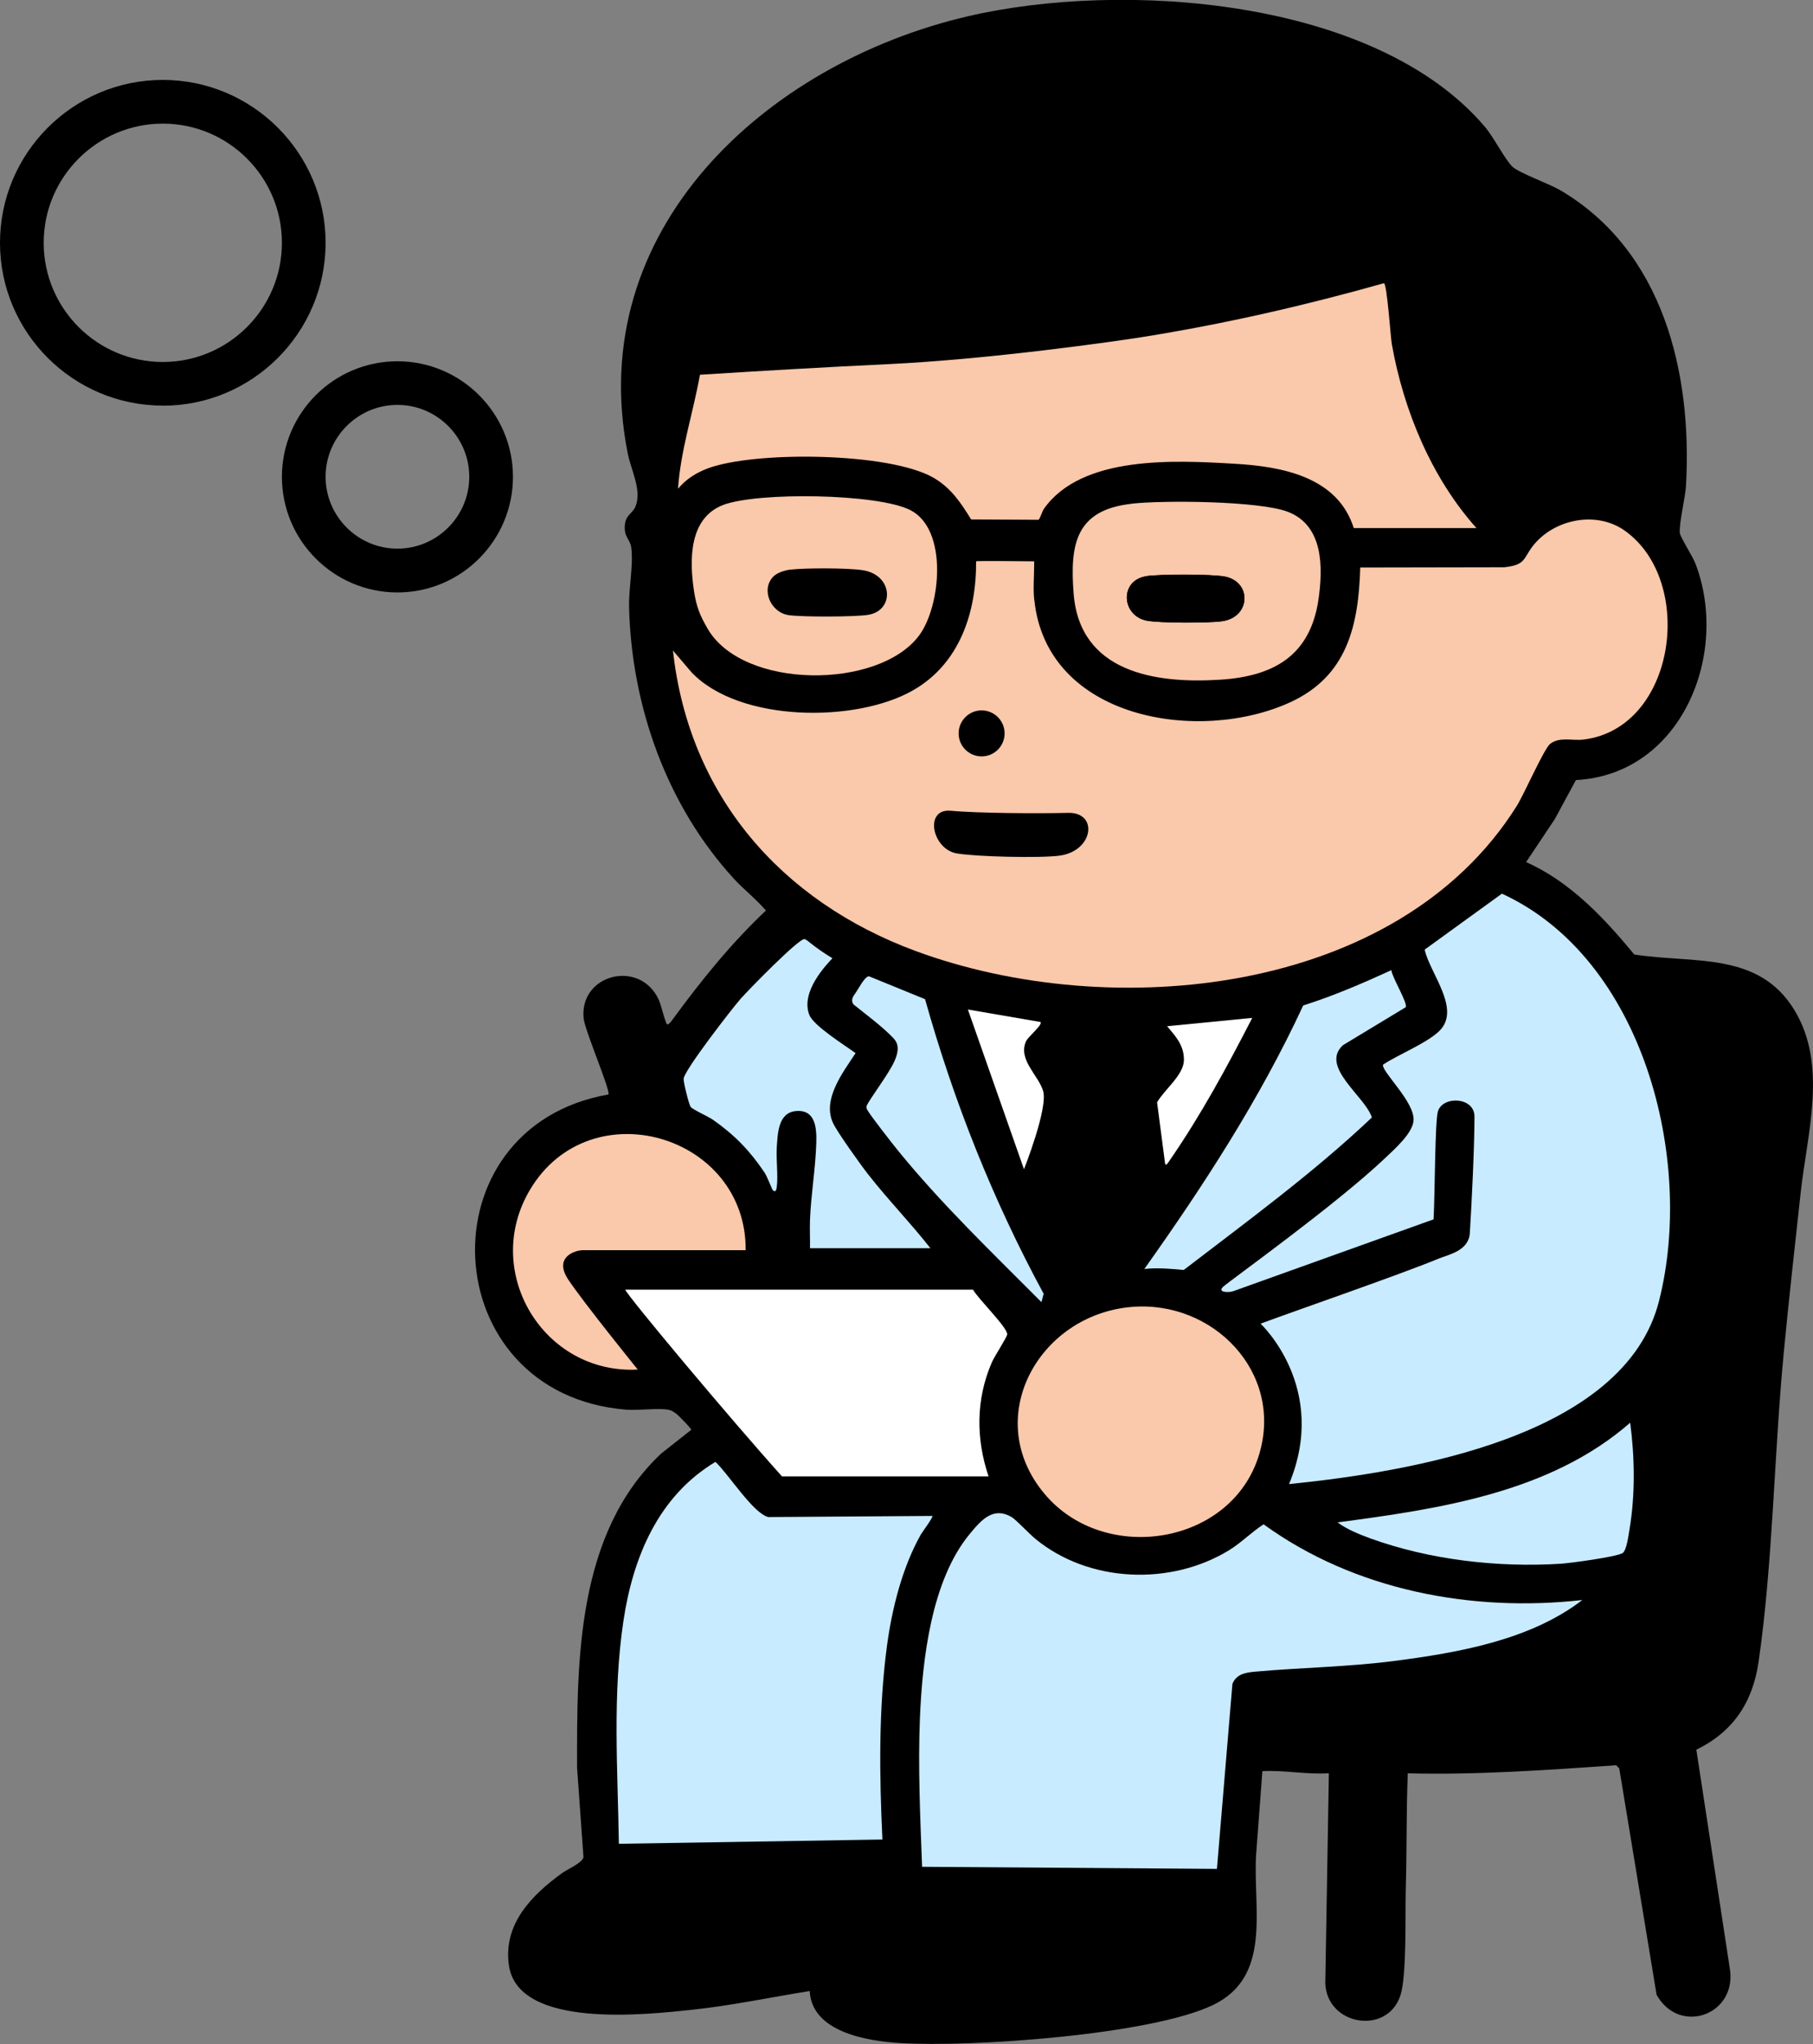
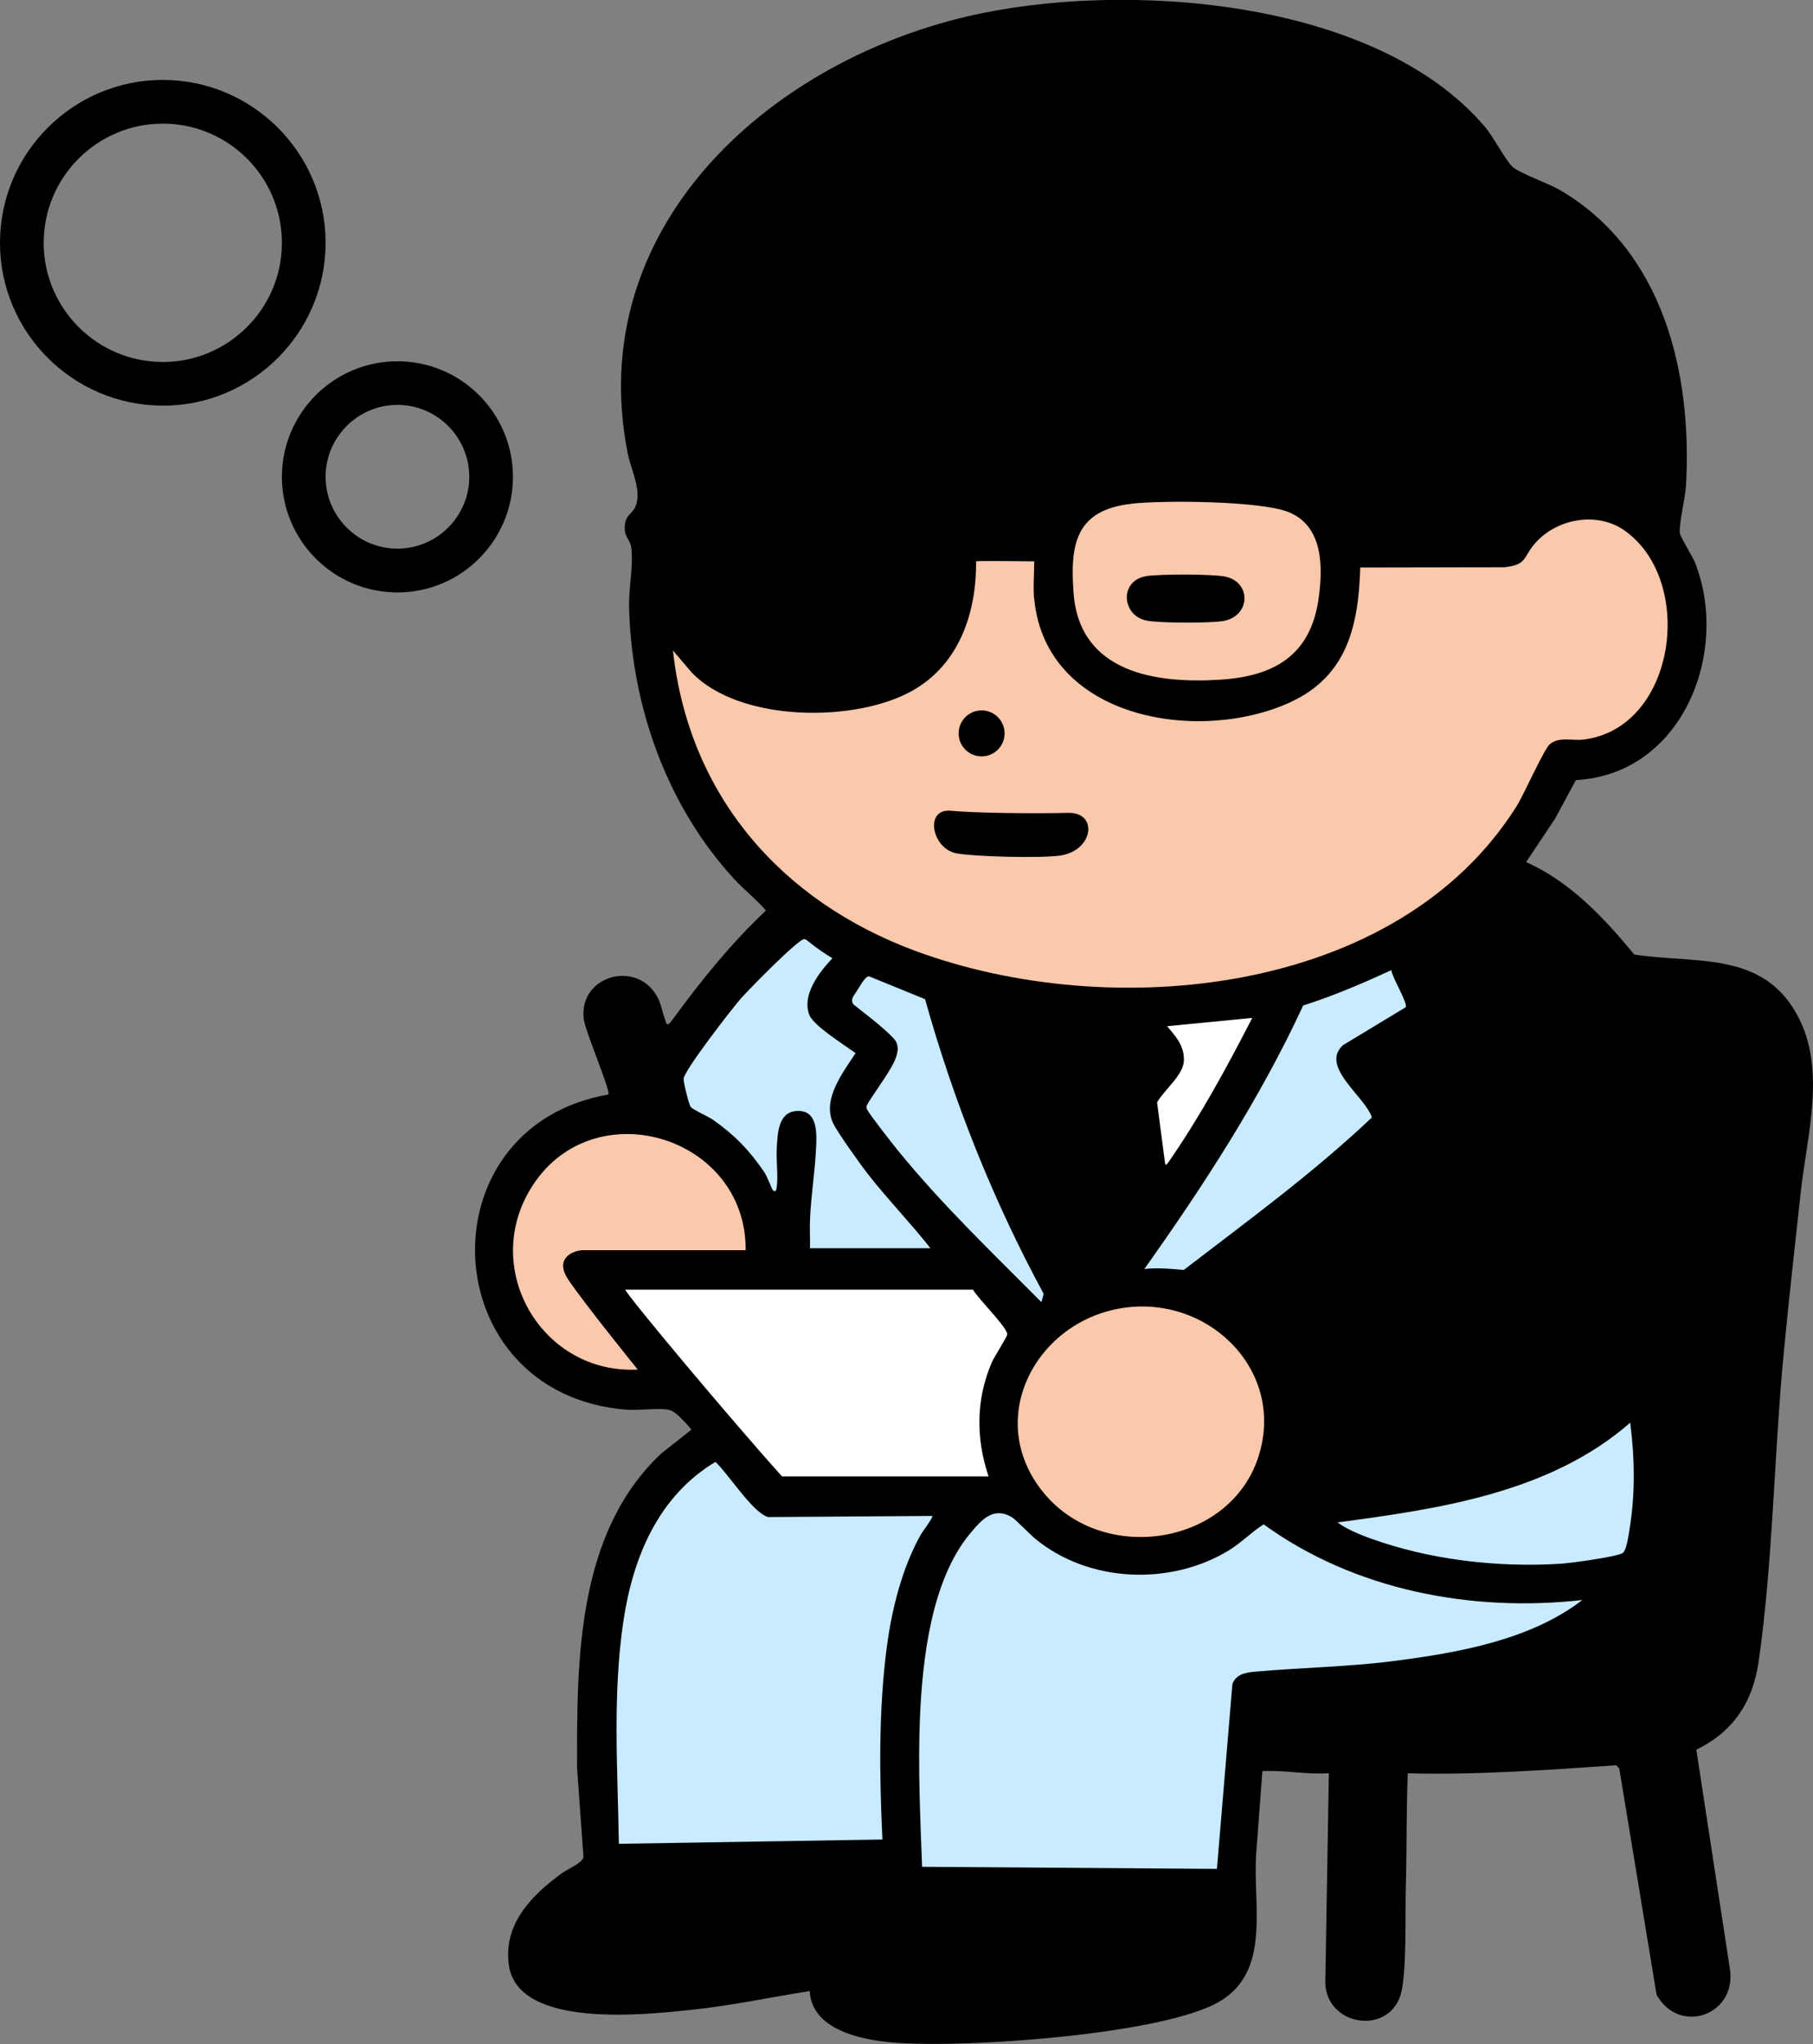
<svg xmlns="http://www.w3.org/2000/svg" id="_レイヤー_2" data-name="レイヤー 2" viewBox="0 0 207.47 233.78">
  <rect x="0" y="0" width="207.47" height="233.78" fill="#808080" stroke="none" />
  <defs>
    <style>
      .cls-1 {
        fill: #c8ebff;
      }

      .cls-2 {
        fill: #fac8aa;
      }

      .cls-3 {
        fill: #fff;
      }
    </style>
  </defs>
  <g id="_デザイン" data-name="デザイン">
    <g>
      <g>
        <path d="M174.66,98.61c5.02,2.23,8.93,6.4,12.36,10.56,6.79,1.06,14.23-.39,18.33,6.37,3.83,6.3,1.44,14.11.7,20.96-.66,6.08-1.35,12.17-1.93,18.25-1.1,11.49-1.24,24.08-2.88,35.34-.67,4.61-2.91,7.98-7.12,10.03l3.81,24.89c1,5.39-5.72,7.87-8.36,3.13l-4.27-25.88-.35-.36c-7.93.54-15.88,1.12-23.85.92-.18,4.39-.1,8.8-.23,13.18-.08,2.87.13,9.95-.61,12.21-1.49,4.6-8.41,3.47-8.6-1.37l.41-24.03c-2.56.17-5.05-.37-7.61-.24l-.72,9.6c-.36,6.15,1.86,13.89-4.93,17.15-7.15,3.43-27.7,4.85-35.82,4.35-3.75-.23-10.1-1.25-10.33-5.95-4.46.71-8.92,1.66-13.43,2.14-5.18.54-19.98,2.26-21-5.12-.65-4.69,2.63-8,6.08-10.5.64-.47,2.33-1.16,2.46-1.83l-.73-10.19c-.03-12.39-.05-26.87,9.63-35.98l3.45-2.72c-.37-.51-.82-.93-1.28-1.41-.68-.69-1.09-.81-1.26-.85-.96-.26-3.61.08-4.91-.03-22.02-1.77-23.39-32.32-2.05-36.05.31-.34-2.68-7.29-2.83-8.69-.49-4.76,5.62-6.61,8.15-2.93.74,1.07.7,1.81,1.3,3.45.15.4.51-.1.77-.46,3.24-4.42,6.65-8.65,10.64-12.41-1.07-1.26-2.51-2.38-3.67-3.64-7.66-8.35-11.69-19.67-11.99-30.98-.06-2.23.51-4.81.25-6.89-.13-.99-.87-1.17-.73-2.6.11-1.18.88-1.27,1.22-2.12.74-1.87-.52-4.15-.89-6.03-5.1-25.6,15.79-44.62,38.89-50.01,17.66-4.12,46.55-2.15,59.16,12.59,1.04,1.21,2.35,3.83,3.21,4.63.73.68,4.18,1.93,5.42,2.65,11.81,6.92,15.14,20.88,14.42,33.78-.08,1.44-.81,4.28-.71,5.45.04.42,1.48,2.7,1.77,3.45,3.99,10.31-1.55,24.16-13.66,24.8l-2.42,4.47-3.28,4.91Z" />
-         <path class="cls-2" d="M154.94,60.4h14.02c-5.14-5.74-8.35-13.47-9.69-21.06-.14-.82-.55-6.9-.9-6.95-9.07,2.56-18.26,4.66-27.58,6.15-3.13.5-17.46,2.55-29.19,3.11-7.16.34-14.35.76-21.5,1.21-.78,4.34-2.23,8.7-2.51,13.04.92-1.1,2.04-1.81,3.38-2.32,5.39-2.02,20.86-1.86,25.89,1.08,1.99,1.17,3.1,2.85,4.27,4.75l7.71.04c.22-.2.39-.92.63-1.27,4.34-6.12,14.97-5.54,21.79-5.14,5.44.31,11.8,1.48,13.66,7.36Z" />
-         <path class="cls-2" d="M80.96,71.88c4.03,7,19.52,7.01,24.19.84,2.52-3.33,3.38-12.19-1-14.39-3.77-1.89-17.4-2.07-21.36-.59-3.97,1.49-3.91,6.32-3.37,9.87.27,1.79.69,2.8,1.54,4.27Z" />
+         <path class="cls-2" d="M80.96,71.88Z" />
        <path class="cls-2" d="M129.47,57.62c-6.36.72-7.05,4.59-6.61,10.27.7,8.99,9.3,10.33,16.77,9.85,6.16-.39,10.31-2.77,11.25-9.18.53-3.67.57-8.43-3.47-10.01-3.24-1.27-14.28-1.35-17.94-.94Z" />
        <path class="cls-2" d="M118.35,68.59c-.14-1.39,0-2.64,0-4.39,0,0-6.65-.08-6.65,0,.04,5.87-1.9,11.71-7.21,14.75-6.54,3.75-19.89,3.68-25.35-2.05l-2.13-2.5c1.81,16.58,12.37,28.67,27.74,34.36,22.34,8.26,55.17,5.17,68.82-16.58.85-1.36,3.14-6.58,3.82-7.1,1.07-.84,2.52-.34,3.79-.49,10.63-1.27,12.89-18.16,4.73-23.91-3.16-2.23-7.83-1.36-10.29,1.51-1.36,1.58-.85,2.41-3.48,2.69l-16.48.03c-.2,6.65-1.49,12.4-7.99,15.4-10.44,4.8-27.92,1.97-29.31-11.72Z" />
-         <path class="cls-1" d="M147.5,169.74c13.81-1.4,38.4-5.37,42.35-20.94,4.1-16.14-1.77-39.16-17.98-46.59l-8.84,6.4c.58,2.7,4.26,6.86,1.64,9.34-1.5,1.42-4.63,2.64-6.41,3.82-.14.84,3.63,4.24,3.5,6.37-.09,1.47-2.2,3.31-3.25,4.31-5.7,5.41-17.82,14.05-18.54,14.72s.68.69,1.2.49l22.88-8.2c.16-2.92.15-11.23.5-12.36.56-1.79,4.18-1.65,4.18.6,0,3.44-.31,9.76-.53,13.32-.12,2.03-2.42,2.47-3.46,2.89-4.89,2-15.53,5.65-20.49,7.48,0,0,7.88,7.33,3.25,18.37Z" />
        <path class="cls-1" d="M92.69,142.76h13.78c-2.25-2.87-4.85-5.54-7.12-8.44-.91-1.16-3.55-4.86-4.01-5.85-1.29-2.73,1.12-5.81,2.57-8.02-1.19-.87-4.77-3.1-5.28-4.34-1.1-2.7,2.04-5.87,2.63-6.51-2.33-1.41-2.84-2.13-3.2-2.19-.64-.11-6.52,5.92-7.33,6.85-1,1.15-6.46,8.18-6.5,9.13-.02.39.59,2.91.81,3.21.24.32,1.97,1.07,2.56,1.48,2.44,1.71,4.21,3.53,5.87,6,.33.49.87,1.94.95,2.02.33.36.43-.02.47-.35.17-1.37-.09-3.07,0-4.51.11-1.63.15-4.03,2.26-4.17,2.22-.15,2.31,2.04,2.26,3.7-.09,2.9-.61,5.87-.72,8.77-.04,1.07.02,2.14,0,3.2Z" />
        <path class="cls-1" d="M159.22,110.96c-3.3,1.51-6.62,2.94-10.09,4.04-4.95,10.68-11.38,20.57-18.18,30.14,1.51-.2,3.78.04,4.51.11,7.32-5.62,14.81-11.08,21.53-17.44-.75-2.4-5.99-5.8-3.31-8.27l7.18-4.34c.27-.46-1.58-3.45-1.64-4.24Z" />
        <path class="cls-1" d="M97.8,114.98c.9.74,3.17,2.41,4.44,3.76.5.53.87,1.37-.23,3.3-.89,1.56-2.34,3.48-2.8,4.35-.11.21-.06.38.06.59.45.76,2.74,3.68,3.4,4.5,5.04,6.22,10.87,11.78,16.51,17.45l.25-.96c-5.78-10.65-10.3-22.02-13.57-33.69l-6.42-2.62c-.5.01-1.15,1.39-1.74,2.21-.17.24-.35.75.08,1.11Z" />
-         <path class="cls-3" d="M119.07,116.89l-8.31-1.43,6.42,18.27s2.77-6.98,2.19-8.95c-.53-1.79-2.88-3.56-1.97-5.66.24-.56,1.92-1.88,1.68-2.23Z" />
        <path class="cls-3" d="M143.3,116.42l-9.74.95c.81,1,1.97,2.1,1.92,3.92-.05,1.69-2.26,3.35-3.07,4.79,0,0,.85,6.48.91,6.95s.38-.1.53-.31c3.55-5.13,6.6-10.75,9.45-16.3Z" />
        <path class="cls-2" d="M85.33,143c.11-13.23-17.79-18.45-24.66-6.96-5.61,9.37,1.51,21.17,12.31,20.6,0,0-6.3-7.78-7.97-10.32-1.67-2.54.8-3.33,1.67-3.33h18.65Z" />
        <path class="cls-3" d="M113.13,168.87c-1.46-4.32-1.46-8.83.37-13.05.29-.68,1.75-2.9,1.76-3.21.03-.79-3.39-4.12-3.91-5.11h-39.8c.16.62,12.2,14.99,17.94,21.36h23.64Z" />
        <path class="cls-2" d="M129.47,149.48c-10.63.91-17.22,12.74-9.92,21.4,6.87,8.16,21.51,5.84,24.57-4.63,2.74-9.35-5.35-17.57-14.65-16.77Z" />
        <path class="cls-1" d="M153.04,174.1c1.01.78,2.52,1.39,3.74,1.84,6.8,2.46,14.57,3.36,21.8,2.91,1.11-.07,6.38-.78,7.1-1.22.46-.28.69-2.09.8-2.76.66-3.97.59-8.2.07-12.15-9.17,8-21.8,9.85-33.5,11.4Z" />
        <path class="cls-1" d="M106.71,173.38l-18.79.13c-1.73-.41-4.6-4.98-6.05-6.31-6.54,3.92-9.44,10.91-10.53,18.2-1.26,8.43-.65,17.01-.52,25.48l30.16-.49c-.35-7.31-.45-14.87.52-22.15.58-4.29,1.75-8.96,3.88-12.74.18-.32,1.46-2,1.31-2.13Z" />
        <path class="cls-1" d="M139.26,213.74l1.77-21.14c.44-1.14,1.52-1.31,2.63-1.41,5.29-.47,10.6-.54,15.88-1.22,7.34-.95,15.58-2.39,21.53-6.97-12.68,1.42-26.07-1.12-36.47-8.66-1.39.89-2.52,2.08-3.93,2.95-6.7,4.11-16.07,3.75-22.19-1.29-.71-.58-2.25-2.23-2.73-2.5-2.08-1.2-3.42.3-4.76,1.92-4.42,5.32-5.44,14.39-5.72,21.11-.23,5.57.04,11.42.25,16.98l33.74.24Z" />
        <path d="M131.12,65.91c-3.02.51-2.78,4.46.05,5.06,1.47.31,7.1.3,8.66.08,3.29-.45,3.45-4.45.39-5.1-1.46-.31-7.59-.3-9.1-.05Z" />
        <path d="M108.79,92.73c3.06.28,9.94.33,13.43.24s2.94,4.36-.96,4.89c-2.31.31-9.58.12-11.76-.25-2.85-.48-3.77-5.16-.71-4.88Z" />
-         <path d="M131.12,65.91c1.51-.25,7.65-.26,9.1.05,3.06.64,2.9,4.65-.39,5.1-1.56.21-7.19.22-8.66-.08-2.83-.6-3.07-4.55-.05-5.06Z" />
        <path d="M88.5,65.94c.43-.44,1.32-.72,1.94-.79,1.8-.2,6.48-.2,8.25.06,3.54.52,3.69,4.57.72,5.1-1.45.26-7.71.27-9.19.04-2.05-.32-3.17-2.95-1.72-4.41Z" />
        <circle cx="112.33" cy="83.88" r="2.63" />
      </g>
      <path d="M45.48,67.76c-7.29,0-13.22-5.93-13.22-13.22s5.93-13.22,13.22-13.22,13.22,5.93,13.22,13.22-5.93,13.22-13.22,13.22ZM45.48,46.31c-4.53,0-8.22,3.69-8.22,8.22s3.69,8.22,8.22,8.22,8.22-3.69,8.22-8.22-3.69-8.22-8.22-8.22Z" />
      <path d="M18.63,46.39C8.36,46.39,0,38.04,0,27.77S8.36,9.14,18.63,9.14s18.63,8.36,18.63,18.63-8.36,18.63-18.63,18.63ZM18.63,14.14c-7.51,0-13.63,6.11-13.63,13.63s6.11,13.63,13.63,13.63,13.63-6.11,13.63-13.63-6.11-13.63-13.63-13.63Z" />
    </g>
  </g>
</svg>